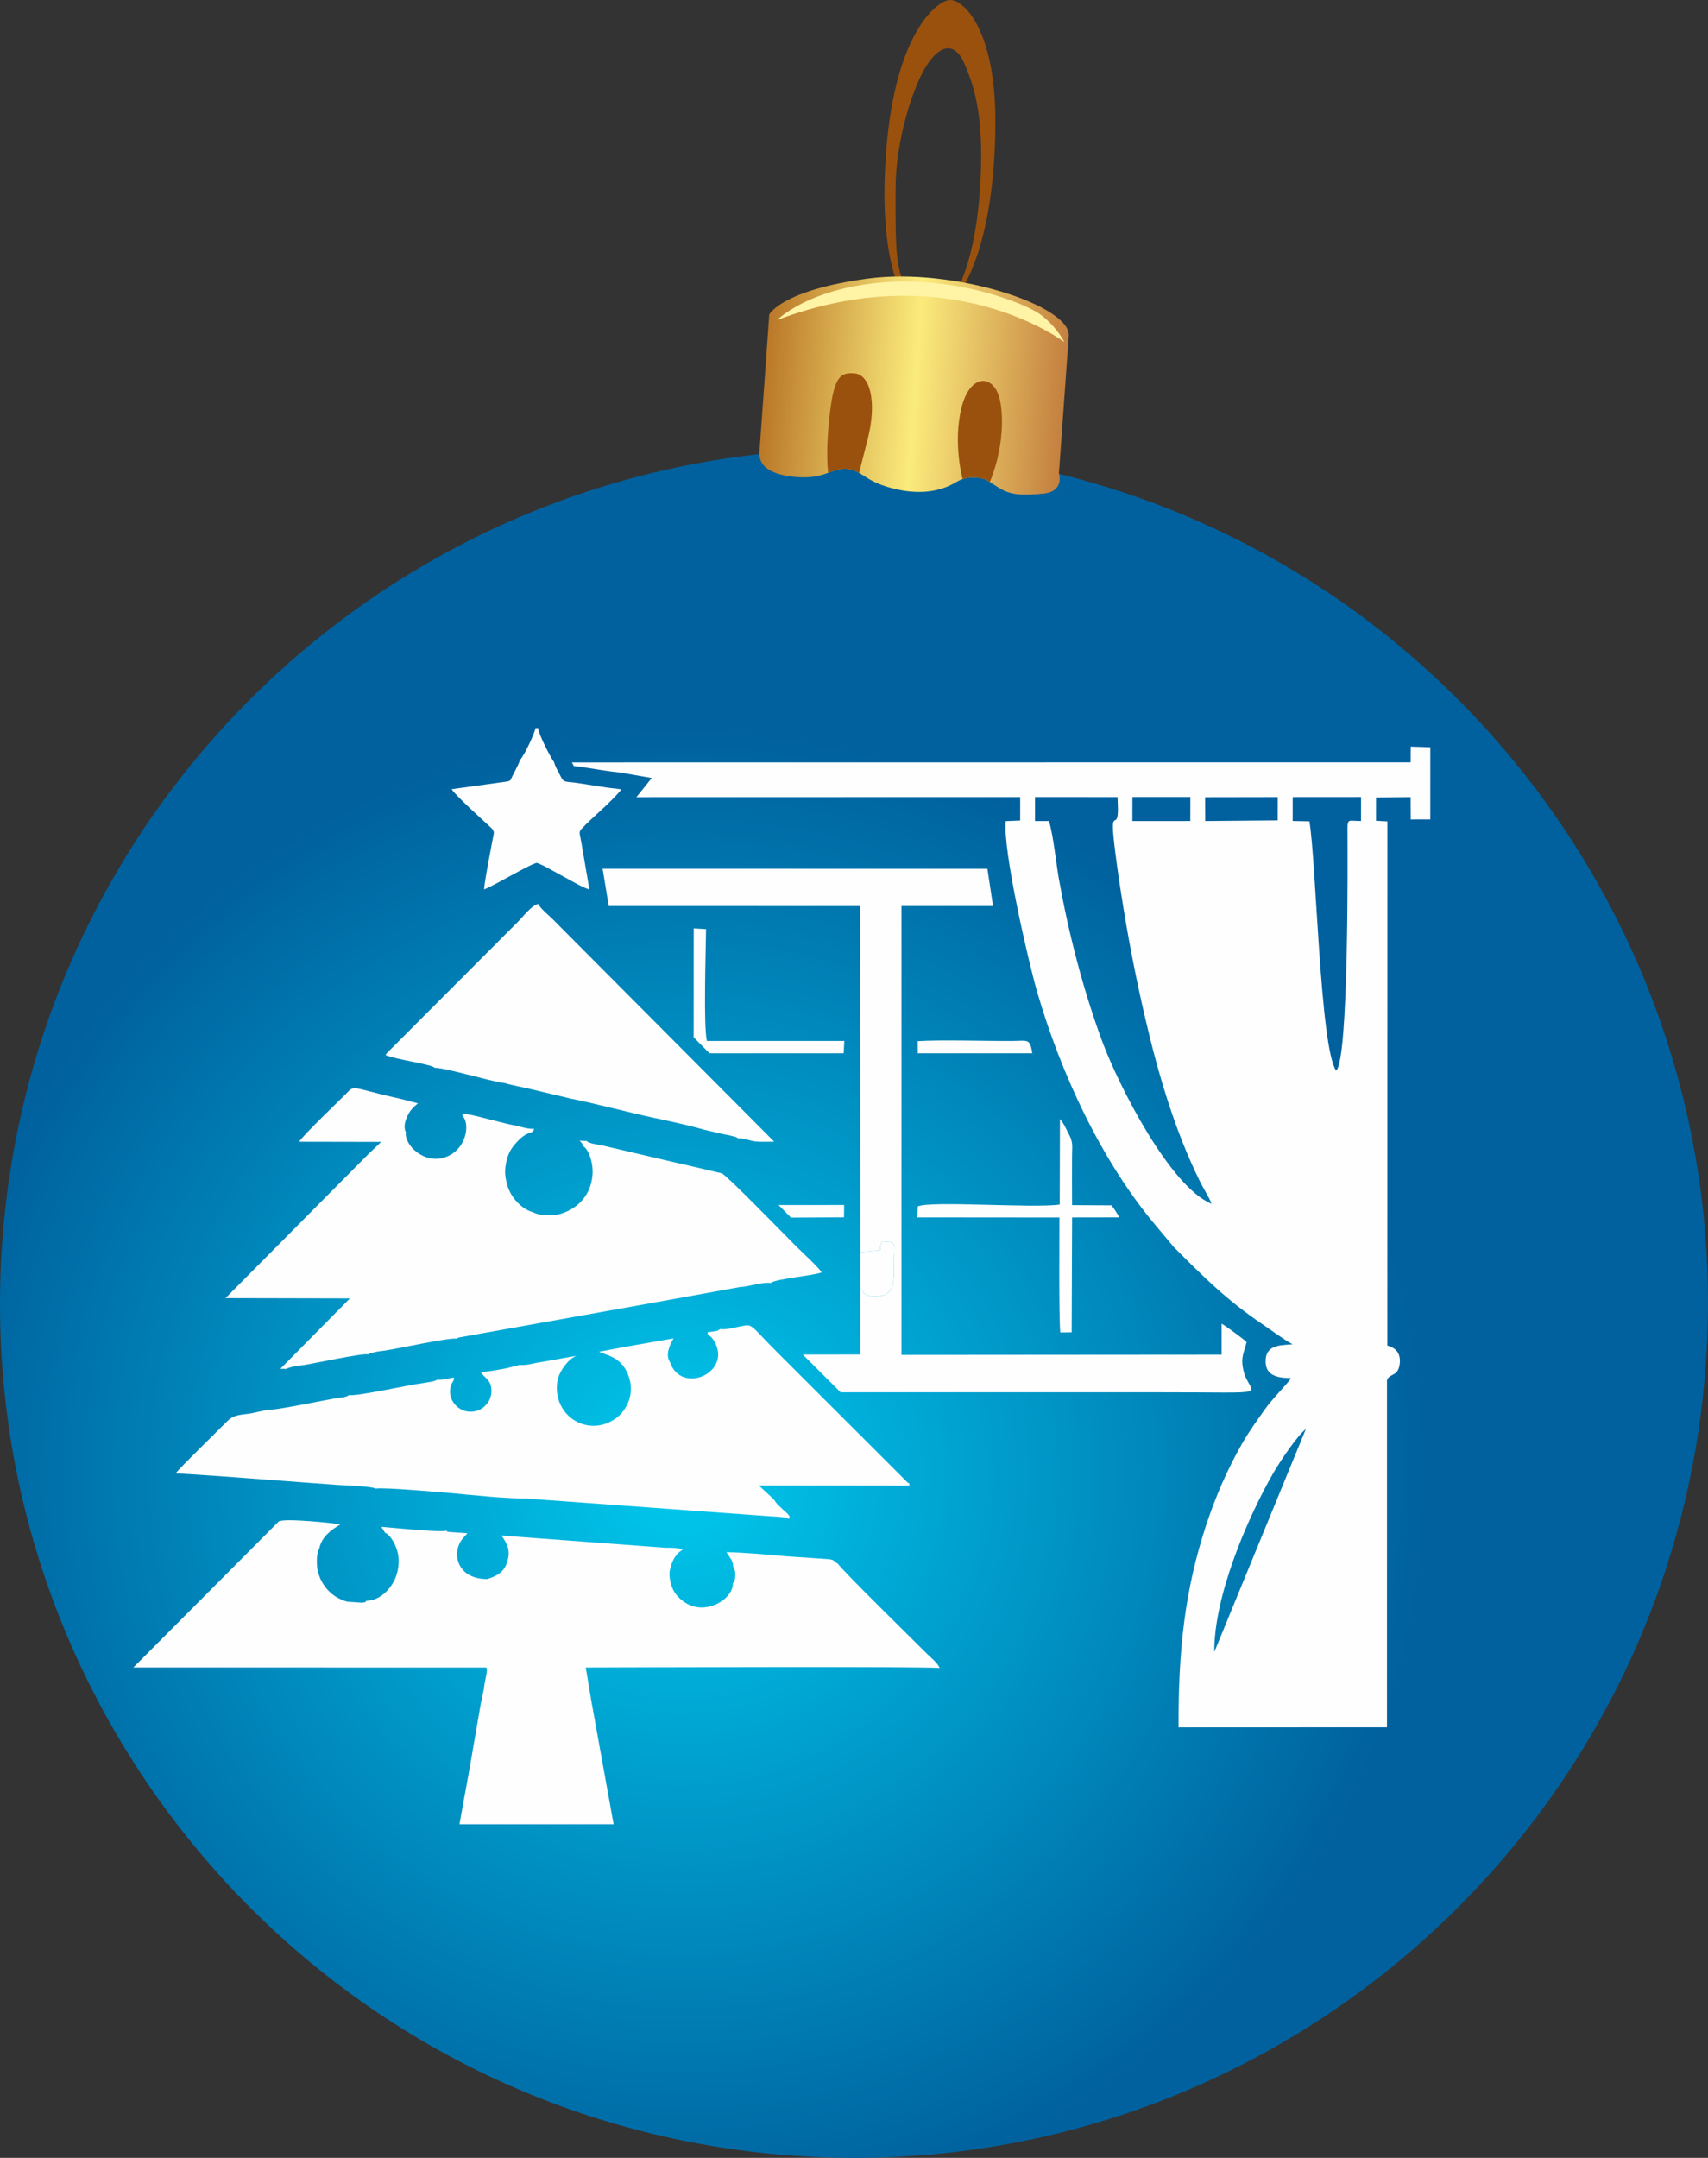
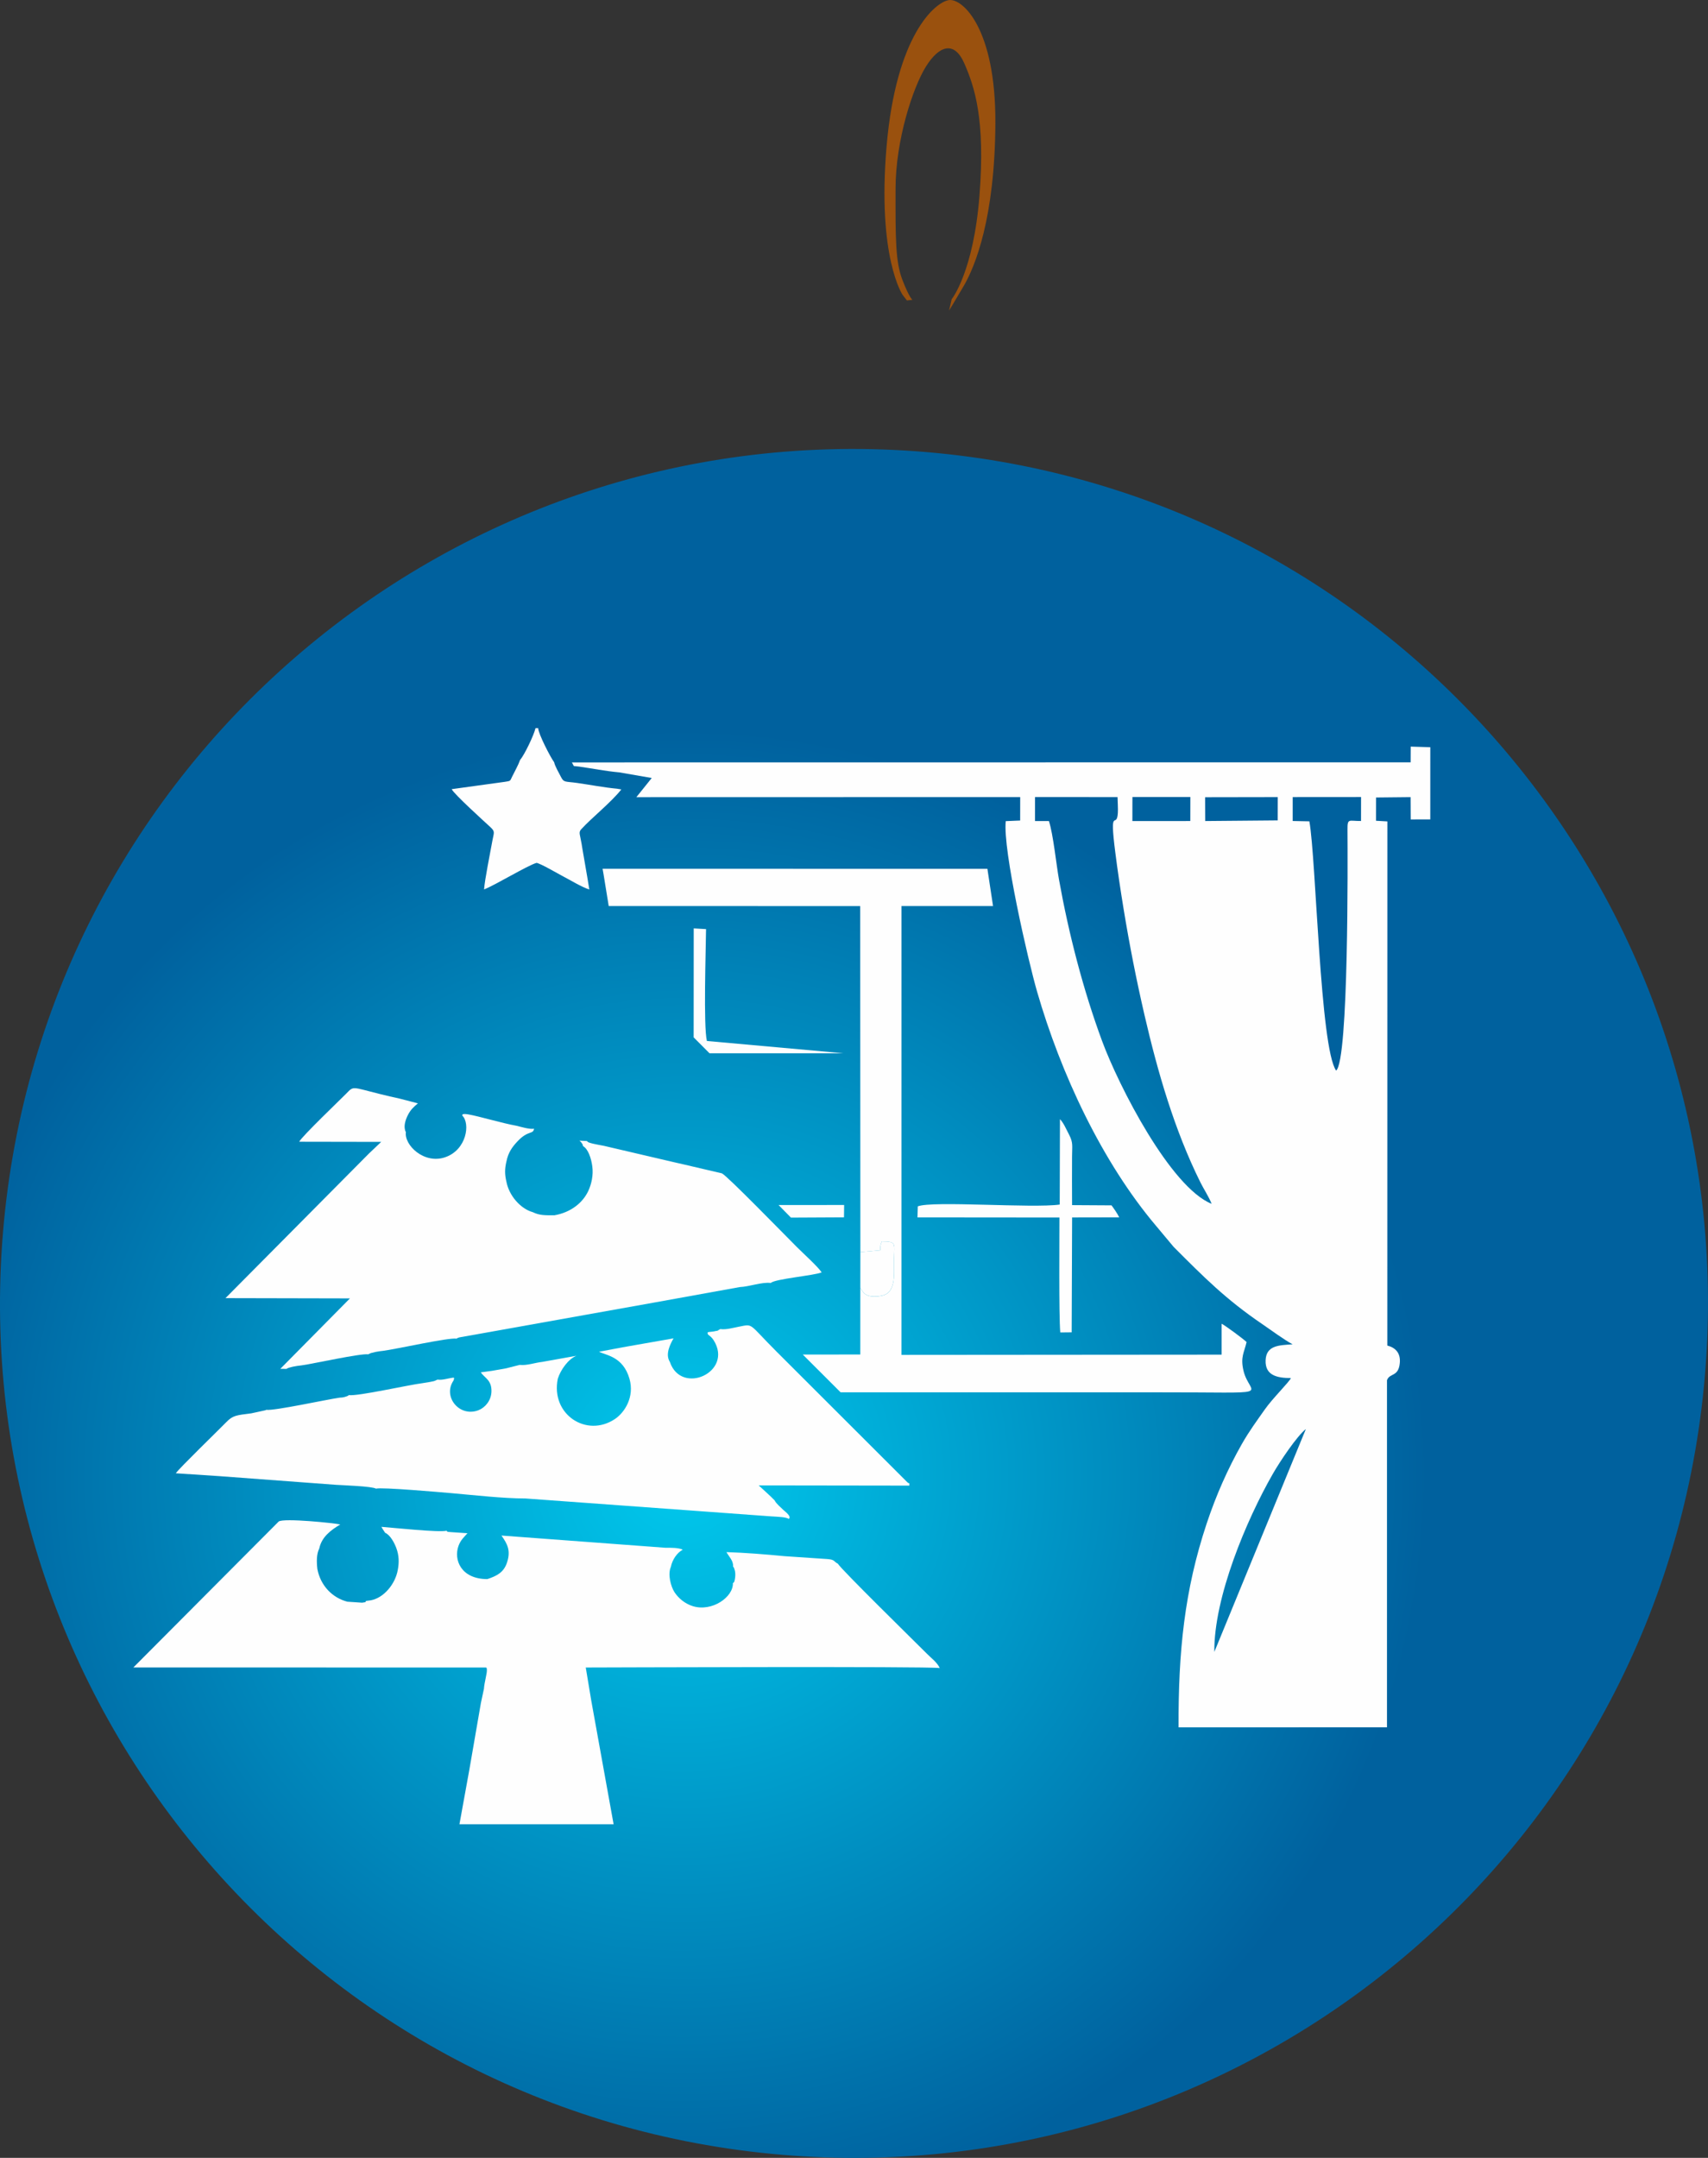
<svg xmlns="http://www.w3.org/2000/svg" xml:space="preserve" width="32.77mm" height="41.38mm" style="shape-rendering:geometricPrecision; text-rendering:geometricPrecision; image-rendering:optimizeQuality; fill-rule:evenodd; clip-rule:evenodd" viewBox="0 0 947.08 1195.9">
  <rect x="0" y="0" width="947.08" height="1195.9" fill="#333333" stroke="none" />
  <defs>
    <style type="text/css">  .fil4 {fill:#FEFEFE} .fil0 {fill:#9A510E} .fil3 {fill:#FFF3A5} .fil2 {fill:url(#id0)} .fil1 {fill:url(#id1)}  </style>
    <linearGradient id="id0" gradientUnits="userSpaceOnUse" x1="423.96" y1="210.14" x2="590.05" y2="222.01">
      <stop offset="0" style="stop-opacity:1; stop-color:#BA7828" />
      <stop offset="0.502" style="stop-opacity:1; stop-color:#FBEB7C" />
      <stop offset="1" style="stop-opacity:1; stop-color:#C4803F" />
    </linearGradient>
    <radialGradient id="id1" gradientUnits="userSpaceOnUse" gradientTransform="matrix(1.334 -1.016 1.016 1.334 -957 112)" cx="378.83" cy="817.07" r="246.24" fx="378.83" fy="817.07">
      <stop offset="0" style="stop-opacity:1; stop-color:#00C9ED" />
      <stop offset="1" style="stop-opacity:1; stop-color:#00619E" />
    </radialGradient>
  </defs>
  <g id="Слой_x0020_1">
    <g id="_2218880530272">
      <path class="fil0" d="M502.89 166.5l-2.39 -3.07c0,0 -14.17,-20.72 -8.89,-82.37 5.28,-61.65 26.87,-79.81 34.48,-81 7.62,-1.19 26.11,15.78 25.84,68.22 -0.27,52.44 -11.18,79.34 -17.62,90.32 -6.44,10.99 -8.06,13.48 -8.06,13.48l1.46 -6.27c0,0 12.08,-14.93 15.41,-57.44 3.33,-42.51 -2.79,-60.34 -8.39,-73.2 -5.6,-12.86 -14.08,-9.85 -21.28,1.67 -7.2,11.51 -16.82,40.68 -16.87,67.63 -0.04,26.95 -0.14,40.42 3.77,50.56 3.91,10.13 5.58,11.12 5.58,11.12l-3.06 0.36z" />
      <path class="fil1" d="M439.76 1194.67c-260.85,-18.66 -457.19,-245.24 -438.54,-506.09 18.66,-260.85 245.24,-457.19 506.09,-438.54 260.85,18.66 457.19,245.24 438.54,506.09 -18.66,260.85 -245.24,457.19 -506.09,438.54z" />
-       <path class="fil2" d="M592.62 186.15l-5.44 76.12c0,0 3.34,10.09 -8.63,11.27 -11.97,1.17 -18.32,0.86 -24.97,-3.38 -6.65,-4.24 -6.65,-4.24 -6.65,-4.24 0,0 -8.42,-3.79 -16.76,1.26 -8.33,5.06 -20.02,7.48 -35.81,3.31 -15.79,-4.17 -16.24,-10 -25.03,-10.63 -8.79,-0.63 -11.97,6.25 -29.51,4.34 -17.54,-1.91 -19.03,-9.4 -18.72,-13.8l0.32 -4.4 5.13 -71.73c0,0 6.75,-13.43 54.46,-19.87 47.7,-6.44 112.83,15.03 111.63,31.75z" />
-       <path class="fil0" d="M548.84 267.15l-1.93 -1.23c0,0 -6.16,-2.77 -13.15,-0.41l0 -0c0,0 -5.42,-19.61 -0.68,-39.27 4.74,-19.66 18.17,-18.99 21.35,-4.7 2.66,11.96 0.79,30.52 -5.59,45.61zm-72.49 -5.09c-2,-1.16 -4.03,-1.98 -7.04,-2.19 -3.92,-0.28 -6.72,0.93 -10.17,2.18 -0.45,-5.01 -0.95,-14.28 0.58,-29.18 2.41,-23.59 5.68,-26.69 14.17,-25.94 8.49,0.75 12.64,15.68 7.05,37.17 -2.06,7.92 -3.54,13.75 -4.59,17.96z" />
-       <path class="fil3" d="M430.94 177.34c0,0 16.73,-17.21 57.86,-20.79 41.12,-3.58 79.76,11.36 88.55,18.07 8.79,6.71 12.84,14.97 12.84,14.97 0,0 -63.34,-48.44 -159.25,-12.26z" />
    </g>
    <g id="_2218880536896">
      <g>
        <path class="fil4" d="M724.09 791.98c-5,3.97 -14.28,17.8 -18.33,24.87 -14.62,25.52 -32.72,68.46 -32.42,98.64l50.75 -123.5zm-104.25 -341.42c0.15,-2.29 -0.11,-6.3 -0.17,-8.81l-45.76 -0.01 -0.01 13.27 7.73 0.02c2.38,7.32 4.07,24.05 5.58,32.45 5.43,30.2 13.43,61.14 23.88,89.41 9.33,25.24 38,81.1 60.75,90.27 -1.52,-3.91 -4.33,-8.07 -6.3,-12.06 -14.29,-28.8 -23.57,-60.8 -30.91,-92.51 -4.56,-19.72 -8.36,-39.05 -11.67,-59.29 -1.69,-10.34 -3.21,-20.45 -4.54,-30.94 -3.4,-26.58 0.81,-12.33 1.42,-21.81zm40.2 -8.84l-32.1 0 -0.03 3.67 -0.01 9.62 28.46 0.01 3.66 -0.04 0.03 -13.27zm48.48 0.04l-40.28 0.07 0.06 13.18 40.19 -0.35 0.02 -12.91zm46.18 -0.04l-37.9 0.03 -0.01 13.24 9.25 0.19c3.78,21.14 5.9,125.65 14.85,138.16 7,-6.03 6.38,-117.17 6.28,-133.67 -0.04,-6.43 0.81,-4.58 7.51,-4.68l0.01 -6.21 0.01 -7.05zm27.45 0.05l-19.12 0.2 -0.02 12.89 6.28 0.36 -0.03 290.48c4.31,1.12 7.47,3.93 6.92,9.74 -0.75,7.81 -5.65,5.34 -7.1,9.48l0 192.35 -115.58 0.04c-0.16,-42.24 3.31,-75.99 15.57,-112.9 5.27,-15.86 11.83,-30.57 19.43,-43.96 4.23,-7.45 8.43,-13.06 12.8,-19.3 4.41,-6.29 13.41,-15.04 14.5,-17.43 -7.6,-0.01 -14.33,-1.43 -14.03,-9.78 0.29,-8.39 7.44,-8.4 14.98,-8.92 -4.77,-2.55 -12.14,-8.01 -16.7,-11.11 -20.35,-13.82 -32.51,-26.1 -49.26,-42.87l-9.64 -11.52c-30.01,-35.41 -52.94,-84.44 -66.11,-130.01 -4.97,-17.2 -19.1,-78.64 -17.35,-94.44l7.98 -0.34 0.02 -12.98 -212.84 0.05 8.53 -10.64 -18.01 -3.12 -0.36 -0.03c-7.29,-0.67 -14.53,-2.13 -21.78,-3.15 -0.97,-0.14 -2.02,-0.22 -3.04,-0.32 -0.36,-0.65 -0.75,-1.35 -1.09,-2.01l465.08 -0.05 0.04 -8.72 10.87 0.34 -0.01 40 -10.86 0.03 -0.06 -12.36z" />
        <path class="fil4" d="M477.07 693.9l-0.1 -191.75 -139.44 -0.04 -2.8 -17.22 -0.59 -3.42 213.37 0.01 3.13 20.65 -50.77 -0.01 -0.01 248.76 177.53 -0.14 0 -17.12c1.6,0.7 12.29,8.54 13.83,10.15 -1.36,5.97 -3.48,8.22 -1.71,15.86 3.39,14.63 20.37,11.9 -47.52,12l-175.87 -0 -20.97 -20.93 31.88 -0.04 0.01 -36.98c1.43,2.27 2.58,5.63 10.31,4.69 5.02,-0.61 6.76,-2.88 7.8,-6.96 0.92,-3.65 0.53,-9.15 0.62,-14.12 0.14,-8.12 1.4,-9.29 -6.78,-9.29 -0.85,2.26 -0.83,1.92 -0.86,4.92l-11.06 1z" />
-         <path class="fil4" d="M467.8 583.73l-74.38 -0.01 -8.79 -8.82 0.04 -60.39 6.83 0.4c-0.1,11.47 -1.5,53.82 0.47,62l76.21 -0.01 -0.38 6.83zm-36.09 84.1l36.36 -0.03 -0.08 6.85 -29.41 0.15c-2.29,-2.33 -4.58,-4.66 -6.87,-6.98z" />
+         <path class="fil4" d="M467.8 583.73l-74.38 -0.01 -8.79 -8.82 0.04 -60.39 6.83 0.4c-0.1,11.47 -1.5,53.82 0.47,62zm-36.09 84.1l36.36 -0.03 -0.08 6.85 -29.41 0.15c-2.29,-2.33 -4.58,-4.66 -6.87,-6.98z" />
        <path class="fil4" d="M616.33 668c1.33,1.77 3.43,4.8 4.26,6.66l-26.11 0.05 -0.24 63.67 -6.32 0.07c-0.85,-9.06 -0.44,-56.15 -0.47,-63.7l-78.71 -0.07 0.17 -6.12c7.98,-3.22 63.79,1.15 78.7,-1l0.13 -47.33c2.06,2.12 3.47,5.58 5.11,8.69 2.29,4.34 1.62,6.37 1.6,11.74 -0.04,9.06 -0.05,18.16 0.01,27.22l21.87 0.13z" />
        <path class="fil4" d="M477.04 713.67l0.03 -19.77 11.06 -1c0.03,-3 0.01,-2.66 0.86,-4.92 8.18,0 6.92,1.18 6.78,9.29 -0.09,4.97 0.31,10.47 -0.62,14.12 -1.04,4.08 -2.78,6.35 -7.8,6.96 -7.73,0.94 -8.88,-2.41 -10.31,-4.69z" />
-         <path class="fil4" d="M572.4 583.72l-63.47 0 -0.06 -6.71c14.31,-0.82 36.88,0 52.83,-0.11 8.15,-0.06 9.4,-1.53 10.71,6.81z" />
      </g>
      <g>
        <path class="fil4" d="M269.58 924.14c0.48,0.8 0.25,-0.1 0.39,1.28 0.18,1.77 -1.46,7.28 -1.63,10.51l-1.68 7.83 -6.38 36.83 -5.52 30.4 85.48 0 -12.34 -68.24 -3.1 -18.61c5.77,0 190.14,-0.73 196.27,0.31 -1.3,-3.03 -4.63,-5.47 -6.98,-7.83 -6.78,-6.78 -47.83,-47 -49.48,-50 -2.4,-1.22 -1.6,-2.28 -5.8,-2.59l-23.81 -1.6c-10.42,-1.01 -21.81,-1.92 -32.18,-2.25 1.16,2.25 3.96,4.79 3.66,8 0.58,0.74 0.33,0.21 0.77,1.46 0.08,0.21 0.26,0.89 0.31,1.13 0.16,0.81 0.18,1.72 0.15,2.53 -0.01,0.43 -0.2,1.99 -0.32,2.39 -0.45,1.49 -0.13,0.91 -1,1.69 0.28,7.71 -11.56,16.01 -22.17,12.77 -4.54,-1.38 -8.13,-4.56 -10.21,-7.75 -1.99,-3.06 -3.9,-9.85 -2,-14.1 0.78,-4.03 3.62,-7.98 6.58,-9.44 -2.18,-1.19 -6.89,-1.1 -9.73,-1.1l-90.8 -6.76c3.19,4.54 5.36,8.27 3.02,15.12 -1.78,5.22 -5.45,7.24 -10.86,9.01 -14.56,0 -18.8,-10.69 -15.97,-18.43 1.24,-3.39 3.14,-4.86 4.95,-6.98l-9.45 -0.65c-2.43,-0.14 -1.59,-0.33 -2.16,-0.75 -3.91,1.07 -29.74,-1.67 -36.11,-2.15l0.5 0.87c0.07,0.12 0.18,0.29 0.26,0.42l1.3 2c2.89,1.2 5.21,5.74 6.23,8.5 1.49,4.05 1.61,7.9 0.78,12.21 -1.4,7.66 -7.62,15.3 -14.84,16.7l-2.71 0.36c-0.88,0.93 0.97,0.46 -2.23,0.98l-8.15 -0.55c-8.4,-2.17 -14.91,-8.97 -16.64,-18.11 -0.47,-4.06 -0.5,-8.32 1.05,-11.36 1.31,-6.4 6.42,-10.21 11.64,-13.33 -2.85,-0.75 -31.44,-3.66 -34.13,-1.64l-80.59 80.89 195.65 0.03z" />
        <path class="fil4" d="M205.06 638.8l-80.03 80.62 69.01 0.15 -38.61 39.04 3.43 0.03c0.73,-0.46 0.11,-0.2 1.52,-0.69 0.06,-0.02 1.93,-0.51 2.06,-0.54 1.62,-0.34 3.2,-0.55 4.77,-0.72 6.54,-0.91 32.87,-6.75 36.93,-6.12l1.03 -0.49c0.16,-0.07 0.34,-0.14 0.52,-0.21l2.57 -0.63c1.53,-0.29 2.76,-0.46 4.24,-0.62 7.4,-0.95 36.19,-7.45 40.65,-6.74 0.77,-0.49 0.18,-0.21 1.53,-0.69l69.49 -12.42 38.47 -6.88 47.57 -8.6c5.16,-0.18 12.53,-2.95 17.18,-2.26 2.11,-2.26 24.42,-4.16 28.22,-5.89 -2.38,-3.46 -10.25,-10.52 -13.78,-14.05 -6.87,-6.87 -38.56,-39.45 -41.54,-40.82l-20.28 -4.74 -6.39 -1.46 -38.89 -9.08c-2.89,-0.54 -8.67,-1.51 -8.98,-2.35 -0.08,-0.22 -0.31,-0.18 -0.45,-0.29l-4.02 -0.21c0.55,0.48 0.82,0.62 1.29,1.36 1.06,1.66 0.38,0.43 0.68,1.64 2.93,1.66 4.58,6.86 5.17,11.22 0.68,5.01 -0.51,10 -2.22,13.66 -3.09,6.62 -9.73,11.91 -18.77,13.49 -5.22,0 -8.17,0.14 -11.99,-1.72 -6.83,-1.88 -13.2,-9.19 -14.64,-16.89 -0.97,-4.05 -0.97,-7.11 0,-11.17 0.97,-4.94 3.12,-7.98 6.14,-11.19 5.96,-6.35 8.61,-3.64 9.2,-7 -2.7,0.38 -6.93,-0.96 -9.8,-1.65 -7.67,-1.34 -20.73,-5.27 -26.59,-6.28 -4.26,-0.73 -3.3,0.54 -3.38,0.69 4.44,4.3 2.48,18.99 -9.64,23.08 -11.63,3.92 -22.78,-6.81 -21.67,-14.09 -0.4,-0.68 -0.2,0.29 -0.59,-1.61 -0.47,-2.26 0.47,-5.39 1.77,-7.86 1.47,-2.82 2.99,-4.27 5.49,-6.34l-10.28 -2.67c-3.72,-0.79 -6.91,-1.54 -10.58,-2.45 -16.28,-4.04 -14.57,-4.66 -19.07,-0.1 -3.02,3.07 -24.34,23.43 -25.9,26.49l45.46 0.08 -6.28 5.98z" />
        <path class="fil4" d="M399.37 736.58c-0.14,0.11 -0.35,0.21 -0.47,0.27 -0.12,0.06 -0.32,0.19 -0.47,0.26 -3.59,1.6 2.75,-0.83 -0.99,0.41 -0.03,0.01 -1.42,0.32 -1.58,0.35 -1.23,0.22 -2.37,0.2 -3.43,0.47 -0.46,1.82 1.35,1.32 3.31,4.45 11.03,17.64 -17.98,30.74 -24.29,12 -2.76,-4.34 0.28,-9.96 2.01,-13.07l-19.92 3.49 -8.26 1.46 -13.1 2.46c3.58,1.96 13.27,2.48 16.85,14.94 2.9,10.09 -2.62,18.71 -8.07,22.36 -15.69,10.5 -35.72,-2.51 -31.66,-22.35 1.57,-4.97 5.86,-10.96 10.33,-12.71l-19.02 3.4c-4.05,0.44 -8.49,2.12 -12.42,1.65l-7.61 1.92c-2.71,0.49 -5.42,0.97 -7.89,1.39l-6.07 0.82c2.1,3.21 6.19,4.25 5.88,10.89 -0.23,4.81 -3.51,8.67 -7.16,10.09 -10.56,4.1 -19.99,-7.47 -13.88,-16.41 0.05,-0.12 0.33,-1 0.35,-1.1 0.01,-0.04 -0.08,-0.16 -0.07,-0.29 0,-0.13 -0.09,-0.18 -0.13,-0.27 -3.06,0.33 -6.23,1.54 -9.01,1.11l-1.55 0.7c-0.18,0.06 -0.33,0.12 -0.52,0.17 -0.04,0.01 -1.87,0.39 -2.1,0.43 -1.47,0.24 -2.91,0.46 -4.19,0.68 -7.73,0.96 -35.9,7.34 -40.82,6.62 -0.68,0.52 -0.25,0.32 -1.4,0.75 -0.2,0.08 -0.86,0.27 -1.09,0.33 -1.51,0.36 -0.74,0.14 -2.6,0.33 -7.13,0.99 -36.41,7.4 -40.65,6.74 -0.16,0.1 -0.38,0.19 -0.52,0.25l-7.84 1.7c-8.31,1.06 -10.18,1.12 -13.81,4.85 -4.34,4.46 -26.15,25.57 -28.03,28.37l23.85 1.56 65.15 4.85c3.93,0.24 19.66,0.77 22,2.1 3.06,-0.88 35.77,1.98 41.78,2.5 12.49,1.08 28.64,2.95 41.06,2.95l94.91 6.9 41.57 3.03c4.01,0.25 7.9,0.34 9.6,1.38 1.66,-1.42 -2.08,-4.02 -2.97,-4.9 -1.78,-1.77 -3.94,-3.42 -4.94,-5.39l-2.08 -2.08 -6.71 -6.19 83.51 0.12 0 -1.27c-0.99,-0.36 -0.08,0.11 -1.08,-0.58l-72.62 -72.5c-15.9,-15.9 -12.56,-15.28 -20.93,-13.69 -3.3,0.63 -6.92,1.74 -10.18,1.29z" />
-         <path class="fil4" d="M241.17 591.83c2.73,-0.3 16.31,3.28 19.75,4.12 5.32,1.3 13.83,3.66 19.21,4.36 4.01,1.28 9.91,2.19 14.06,3.25l22.63 5.37c14.53,2.89 31.63,7.59 46.31,10.7 8.62,1.82 19.52,4.17 27,6.39l9.74 2.26c1.65,0.31 3.59,0.76 5.07,1.05l2.98 0.77c1.03,0.46 0.75,0.31 1.37,0.82 2.75,-0.31 6.25,1.2 9.24,1.61 3.17,0.43 7.45,0.19 10.75,0.19l-123.11 -123.59c-2.34,-2.34 -6.53,-5.6 -7.67,-8.17 -3.69,0.72 -8.52,7.11 -11.18,9.77l-72.82 72.94c-0.69,1.01 -0.2,0.05 -0.61,1.13 5.72,2.28 23.09,4.79 26.37,6.46l0.9 0.57z" />
        <path class="fil4" d="M288.39 421.16c-1.06,2.99 -2.97,6.27 -4.41,9.24 -1.22,2.52 -0.74,2.37 -4.01,2.88l-29.51 4.07c1.21,2.69 18.3,18.12 21.47,21.05 2.77,2.56 1.9,2.98 1.09,7.55 -1.19,6.66 -4.28,21.81 -4.6,26.96 6.52,-2.55 23.73,-13.11 29.09,-14.71 2.49,0.47 11.34,5.7 14.31,7.25 4.32,2.25 10.64,6.14 14.95,7.51l-1.08 -6.61 -2.71 -15.7c-0.23,-1.83 -0.66,-3.89 -1.04,-5.87 -0.51,-2.73 -1.01,-3.73 0.37,-5.24 6.06,-6.61 16.17,-14.49 22.22,-22.03l-2.37 -0.41c-7.36,-0.68 -15.01,-2.19 -22.2,-3.2 -6.71,-0.94 -7.27,-0.07 -8.99,-3.49 -1.26,-2.51 -3.19,-5.66 -3.69,-7.97 -2.09,-2.8 -8.79,-15.82 -8.86,-18.9l-1.48 0c-0.93,3.96 -6.12,14.81 -8.56,17.61z" />
      </g>
    </g>
  </g>
</svg>